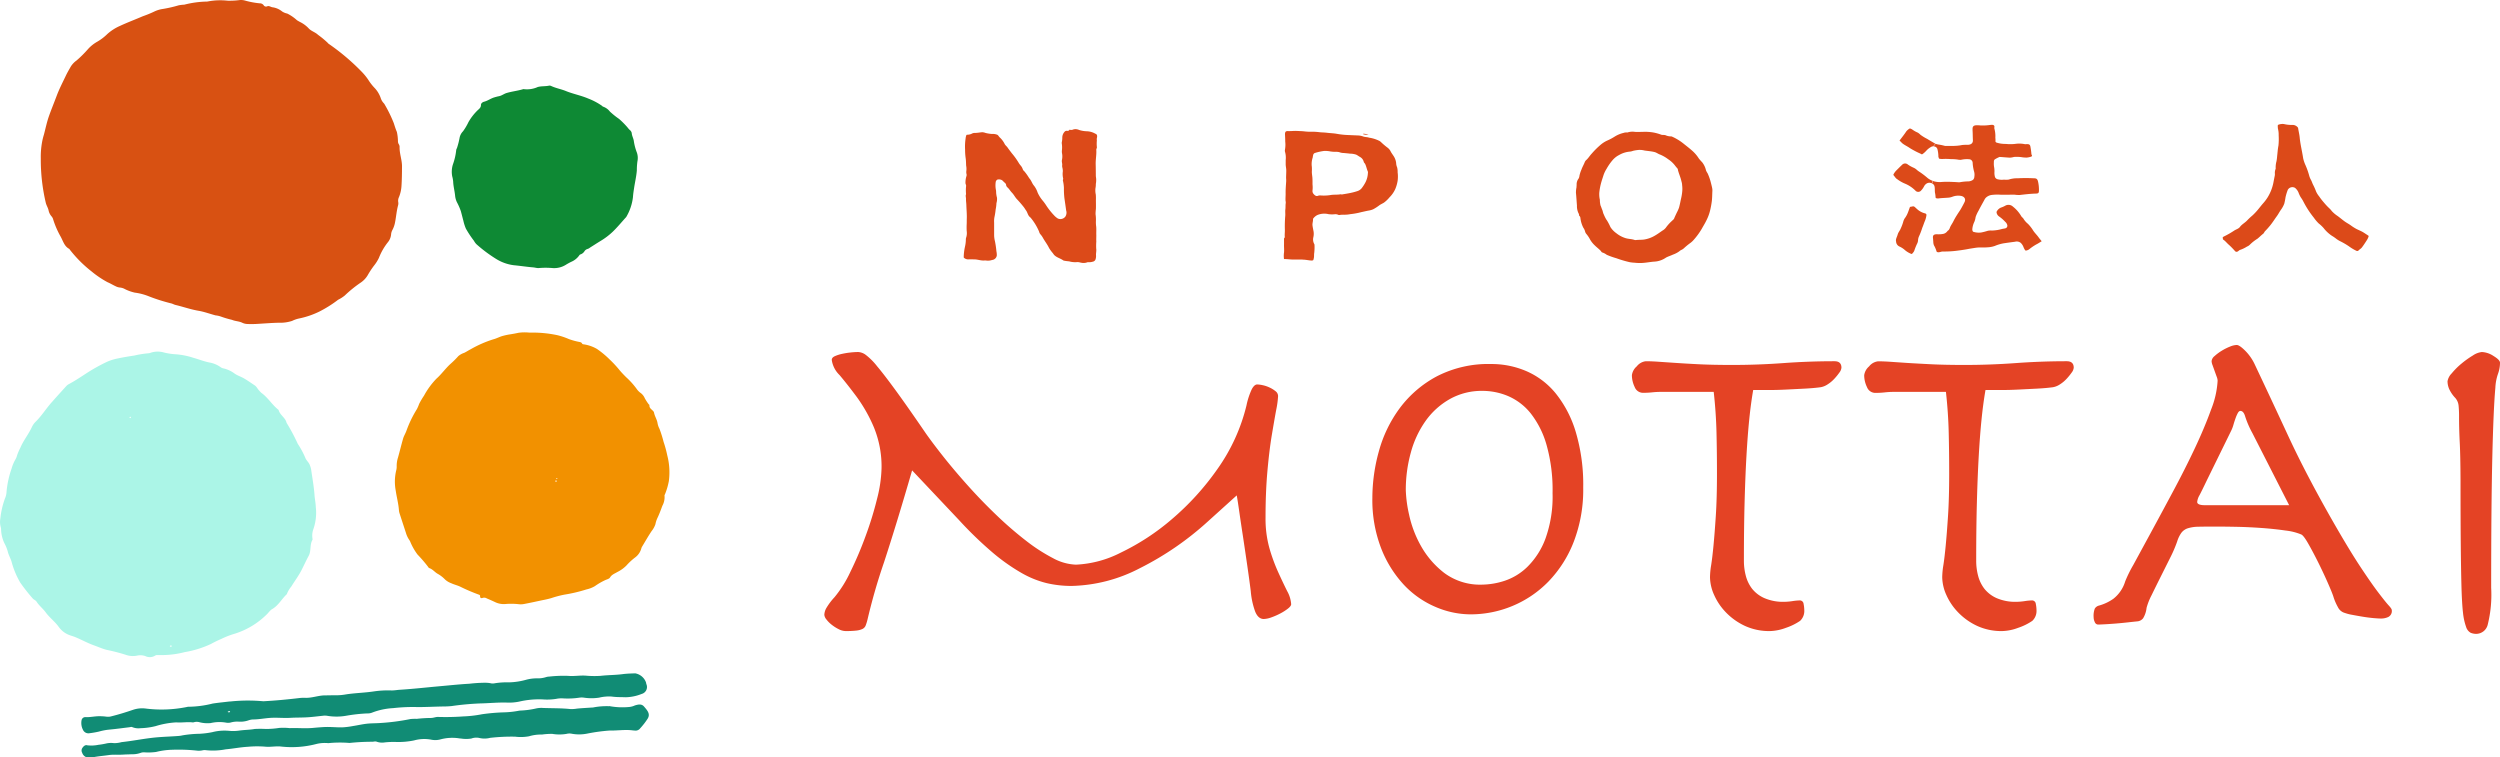
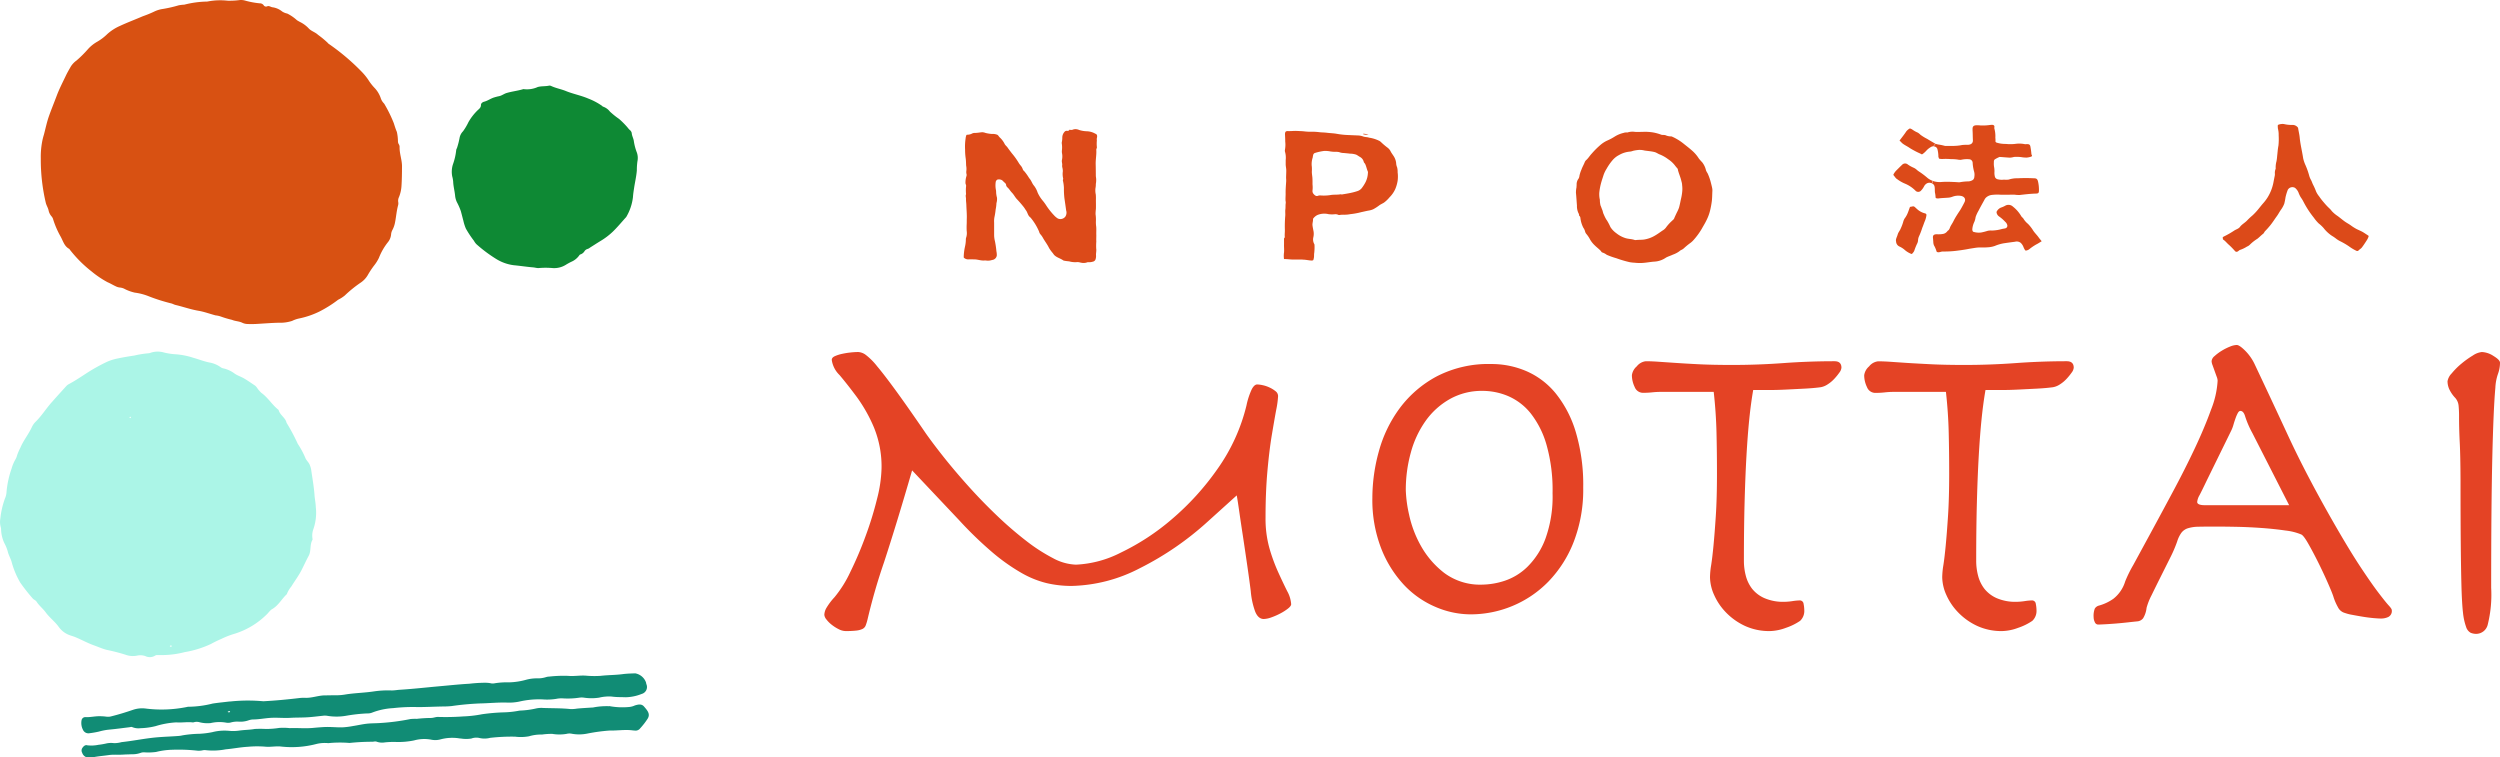
<svg xmlns="http://www.w3.org/2000/svg" width="161.488" height="48.929" viewBox="0 0 161.488 48.929">
  <g id="Group_24" data-name="Group 24" transform="translate(-32.752 -16)">
    <g id="Group_22" data-name="Group 22" transform="translate(-181 8.668)">
      <path id="Path_1" data-name="Path 1" d="M365.191,151.573a5.34,5.34,0,0,1,.079-1.042,3.952,3.952,0,0,1,.12-.492c.1-.376.178-.754.3-1.124.162-.471.353-.928.527-1.394.162-.434.374-.842.572-1.258.1-.219.226-.43.345-.64a1.4,1.4,0,0,1,.366-.383,7.167,7.167,0,0,0,.738-.734,2.377,2.377,0,0,1,.6-.48,3.228,3.228,0,0,0,.655-.5,3.08,3.08,0,0,1,.816-.522c.485-.225.986-.413,1.476-.624a7.172,7.172,0,0,0,.762-.314,1.9,1.9,0,0,1,.536-.157,8.342,8.342,0,0,0,1.017-.234,2.371,2.371,0,0,1,.359-.041,6.294,6.294,0,0,1,1.439-.2.4.4,0,0,0,.1-.011,4.251,4.251,0,0,1,1.26-.046,5.135,5.135,0,0,0,.821-.046,1.06,1.06,0,0,1,.284.031,5.327,5.327,0,0,0,.974.185.3.3,0,0,1,.249.122.178.178,0,0,0,.232.07c.117-.048.217.04.326.061a1.268,1.268,0,0,1,.637.273.923.923,0,0,0,.331.135,2.7,2.7,0,0,1,.614.42c.111.081.237.133.35.2a1.921,1.921,0,0,1,.425.343c.167.179.418.238.594.408a6,6,0,0,1,.632.522.248.248,0,0,0,.067.066,14.2,14.2,0,0,1,2.171,1.846,3.7,3.7,0,0,1,.374.465,3.373,3.373,0,0,0,.446.568,1.819,1.819,0,0,1,.371.641.847.847,0,0,0,.186.308.365.365,0,0,1,.07.1,8.541,8.541,0,0,1,.579,1.188c.062.191.119.385.2.569a2.942,2.942,0,0,1,.071.614.383.383,0,0,0,.045.168.326.326,0,0,1,.061.182c-.015.432.159.838.156,1.271s-.006.844-.034,1.265a2.309,2.309,0,0,1-.16.707.538.538,0,0,0-.049.331.469.469,0,0,1-.013.217c-.094.346-.119.7-.187,1.053a1.736,1.736,0,0,1-.176.526.724.724,0,0,0-.085.272.922.922,0,0,1-.215.529,3.939,3.939,0,0,0-.572,1,2.563,2.563,0,0,1-.308.492,5.665,5.665,0,0,0-.427.647,1.518,1.518,0,0,1-.472.482,7.963,7.963,0,0,0-1,.813,2.172,2.172,0,0,1-.428.273,7.716,7.716,0,0,1-1.224.769,5.449,5.449,0,0,1-1.277.437,1.919,1.919,0,0,0-.475.162,2.472,2.472,0,0,1-.86.117c-.463.01-.922.048-1.383.075a6.188,6.188,0,0,1-.633.007.825.825,0,0,1-.329-.075c-.215-.109-.46-.1-.673-.193a6.382,6.382,0,0,1-.737-.219,1.482,1.482,0,0,0-.331-.071c-.374-.1-.74-.238-1.119-.3-.5-.087-.967-.255-1.454-.37-.1-.023-.179-.073-.274-.1a11.479,11.479,0,0,1-1.452-.458,3.681,3.681,0,0,0-.912-.24,2.757,2.757,0,0,1-.7-.26.855.855,0,0,0-.278-.071.78.78,0,0,1-.274-.088c-.175-.082-.341-.184-.519-.259a6.294,6.294,0,0,1-1.023-.692,8.087,8.087,0,0,1-1.4-1.4c-.016-.018-.025-.046-.045-.057-.329-.176-.4-.531-.568-.819a5.64,5.64,0,0,1-.467-1.082.475.475,0,0,0-.1-.193.837.837,0,0,1-.2-.407c-.041-.172-.146-.322-.183-.5A12.146,12.146,0,0,1,365.191,151.573Z" transform="translate(-148.804 -134)" fill="#d85112" />
      <path id="Path_2" data-name="Path 2" d="M356.206,328.865c-.093,0-.186,0-.278,0a.242.242,0,0,0-.134.022.654.654,0,0,1-.657.042.977.977,0,0,0-.519-.031,1.375,1.375,0,0,1-.773-.061,12.286,12.286,0,0,0-1.206-.31c-.279-.072-.537-.19-.805-.286-.428-.151-.824-.375-1.244-.546-.111-.045-.233-.076-.347-.119a1.483,1.483,0,0,1-.7-.536c-.248-.346-.6-.6-.848-.946-.178-.242-.421-.425-.582-.682-.053-.085-.178-.123-.243-.2a11.665,11.665,0,0,1-.813-1.034,5.5,5.5,0,0,1-.562-1.357c-.067-.219-.19-.422-.242-.647a2.5,2.5,0,0,0-.213-.528,2.195,2.195,0,0,1-.218-.912.649.649,0,0,0-.022-.137,1.225,1.225,0,0,1-.026-.551,5.385,5.385,0,0,1,.3-1.3,1.172,1.172,0,0,0,.1-.425,6.211,6.211,0,0,1,.329-1.51,2.506,2.506,0,0,1,.236-.568.954.954,0,0,0,.115-.276,3.546,3.546,0,0,1,.21-.488c.2-.481.538-.881.752-1.354a1.236,1.236,0,0,1,.258-.353c.369-.366.644-.809.986-1.2.321-.364.646-.723.973-1.082a.617.617,0,0,1,.165-.127c.376-.2.73-.436,1.085-.667a11.49,11.49,0,0,1,1.349-.76,3.158,3.158,0,0,1,.7-.226c.363-.078.728-.139,1.094-.193a6.268,6.268,0,0,1,.89-.145.505.505,0,0,0,.18-.041,1.464,1.464,0,0,1,.86-.008,4.167,4.167,0,0,0,.75.112,4.726,4.726,0,0,1,1.15.232c.364.1.713.246,1.085.31a1.782,1.782,0,0,1,.669.294.409.409,0,0,0,.142.068,1.894,1.894,0,0,1,.749.338c.184.133.415.2.613.316.238.139.465.3.694.452.125.083.181.228.285.332a1.229,1.229,0,0,0,.142.15c.411.292.67.735,1.054,1.054.024.02.057.04.064.066.089.322.437.482.51.814a12.446,12.446,0,0,1,.723,1.357,5.545,5.545,0,0,1,.484.895c.064.182.234.3.3.492a1.541,1.541,0,0,1,.079.265c.079.556.18,1.111.22,1.67.019.257.076.509.082.762a3.234,3.234,0,0,1-.166,1.455,1.179,1.179,0,0,0-.056.517c0,.054.026.12,0,.159-.178.318-.064.7-.238,1.022-.164.3-.307.622-.466.931-.191.371-.44.7-.659,1.056a1.668,1.668,0,0,0-.287.49c-.331.306-.538.729-.948.964-.148.085-.244.254-.377.37a5.1,5.1,0,0,1-2.019,1.212,5.562,5.562,0,0,0-.881.34,7.481,7.481,0,0,0-.681.332,6.553,6.553,0,0,1-1.694.525A5.875,5.875,0,0,1,356.206,328.865Zm-2.093-15.354c.019.031.04.051.072.045.008,0,.018-.022.017-.033,0-.027-.008-.061-.048-.049C354.137,313.479,354.126,313.5,354.112,313.511Zm2.738,14.761a.093.093,0,0,0-.1-.015c-.023.007-.036.027-.02.048s.053.022.082.012S356.851,328.3,356.851,328.272Z" transform="translate(-132 -279.218)" fill="#abf5e7" />
-       <path id="Path_3" data-name="Path 3" d="M543.051,300.06a7.716,7.716,0,0,1,1.813.167,4.805,4.805,0,0,1,.745.253,4.312,4.312,0,0,0,.656.18c.073.016.145.024.183.1a.1.1,0,0,0,.088.054,2.368,2.368,0,0,1,.876.3,5.859,5.859,0,0,1,.821.681,7.236,7.236,0,0,1,.656.709c.127.15.268.295.409.436a4.917,4.917,0,0,1,.7.783.976.976,0,0,0,.233.232.814.814,0,0,1,.27.341,3.144,3.144,0,0,0,.244.379c.013.025.059.044.057.062-.02.2.14.274.242.391a.214.214,0,0,1,.055.094c.041.239.19.441.226.681a1.236,1.236,0,0,0,.126.369,7.534,7.534,0,0,1,.264.838,7.418,7.418,0,0,1,.241.886,4.326,4.326,0,0,1,.1,1.657,4.372,4.372,0,0,1-.239.821c-.015.041-.047.086-.04.123a1.139,1.139,0,0,1-.14.649c-.1.272-.2.546-.327.807a1.7,1.7,0,0,0-.12.378,1.416,1.416,0,0,1-.239.438c-.221.326-.413.67-.618,1.006a.432.432,0,0,0-.053.12,1.08,1.08,0,0,1-.407.592,3.994,3.994,0,0,0-.56.519,2.2,2.2,0,0,1-.59.421c-.162.1-.354.16-.465.347-.061.1-.21.123-.32.177a4.238,4.238,0,0,0-.659.384,1.857,1.857,0,0,1-.55.214,9.658,9.658,0,0,1-1.426.337,6.727,6.727,0,0,0-.846.225c-.2.058-.4.1-.6.139-.387.083-.773.168-1.162.241a1.12,1.12,0,0,1-.373.007,4.434,4.434,0,0,0-.836-.006,1.293,1.293,0,0,1-.6-.1c-.192-.09-.385-.179-.582-.259a.327.327,0,0,0-.269-.039c-.085.033-.18.023-.171-.118,0-.076-.066-.085-.12-.106a11.68,11.68,0,0,1-1.129-.483c-.194-.1-.413-.144-.612-.238a1.189,1.189,0,0,1-.411-.25,2.021,2.021,0,0,0-.488-.371c-.181-.11-.312-.288-.52-.357-.036-.012-.067-.058-.089-.095a9.005,9.005,0,0,0-.672-.78,3.777,3.777,0,0,1-.456-.794.6.6,0,0,0-.056-.117,1.63,1.63,0,0,1-.239-.493c-.133-.41-.269-.818-.4-1.227a.914.914,0,0,1-.049-.215c-.029-.431-.145-.848-.207-1.274a3.116,3.116,0,0,1,.023-1.289.984.984,0,0,0,.037-.3,1.753,1.753,0,0,1,.086-.561c.114-.407.212-.818.329-1.223.049-.167.145-.318.207-.483a7.251,7.251,0,0,1,.686-1.422,3.047,3.047,0,0,0,.145-.339,4.845,4.845,0,0,1,.312-.527,5.025,5.025,0,0,1,.8-1.095c.34-.3.6-.683.939-.982a5.821,5.821,0,0,0,.481-.481,1.168,1.168,0,0,1,.378-.209c.146-.07.277-.162.42-.233a7.278,7.278,0,0,1,1.463-.641c.211-.053.4-.165.615-.221a4.286,4.286,0,0,1,.471-.1c.181-.027.36-.061.539-.1A2.944,2.944,0,0,1,543.051,300.06Zm1.8,9.426c0-.023-.016-.041-.041-.033-.009,0-.017.021-.017.033s.015.04.039.033C544.841,309.518,544.845,309.5,544.851,309.487Zm-.093.118a.05.05,0,0,0-.029.052c0,.037.024.05.058.036a.039.039,0,0,0,.019-.054A.044.044,0,0,0,544.758,309.605Z" transform="translate(-295.1 -271.242)" fill="#f29100" />
      <path id="Path_4" data-name="Path 4" d="M568.016,193.985a5.112,5.112,0,0,0-.931,0c-.117,0-.229-.036-.344-.046-.415-.034-.826-.1-1.239-.138a2.818,2.818,0,0,1-1.165-.418,9.153,9.153,0,0,1-1.253-.938.964.964,0,0,1-.163-.223,6.507,6.507,0,0,1-.522-.788,2.917,2.917,0,0,1-.16-.5c-.056-.208-.107-.417-.164-.625a4.087,4.087,0,0,0-.259-.589,1.26,1.26,0,0,1-.111-.4c-.029-.307-.113-.606-.126-.915a1.711,1.711,0,0,0-.061-.341,1.577,1.577,0,0,1,.043-.773,3.9,3.9,0,0,0,.211-.9c0-.08.055-.145.071-.219a4.85,4.85,0,0,0,.15-.6.81.81,0,0,1,.222-.423,3.69,3.69,0,0,0,.351-.593,3.445,3.445,0,0,1,.59-.762c.106-.1.222-.175.218-.355,0-.094.105-.177.2-.2.227-.057.415-.2.636-.272a3.054,3.054,0,0,1,.336-.087c.179-.036.317-.156.489-.206.341-.1.7-.139,1.037-.238a.137.137,0,0,1,.068-.01,1.686,1.686,0,0,0,.9-.137c.242-.067.493-.035.735-.089a.23.23,0,0,1,.135.023c.309.145.648.2.961.33.465.188.963.28,1.421.476a4.188,4.188,0,0,1,.894.47c.025.019.045.049.072.057a.943.943,0,0,1,.445.319,5.088,5.088,0,0,0,.594.476,5.63,5.63,0,0,1,.492.489c.067.073.121.157.2.226a.343.343,0,0,1,.123.19c.012.2.122.359.141.556a3.48,3.48,0,0,0,.192.711,1.064,1.064,0,0,1,.036.568,4.038,4.038,0,0,0-.038.576c-.028.378-.116.743-.173,1.115-.031.206-.065.413-.078.621a3.247,3.247,0,0,1-.42,1.258.439.439,0,0,1-.072.088c-.269.3-.524.607-.811.885a4.487,4.487,0,0,1-.792.6c-.229.14-.454.286-.681.429a.458.458,0,0,1-.139.081.359.359,0,0,0-.218.155.485.485,0,0,1-.25.2.141.141,0,0,0-.088.069,1.217,1.217,0,0,1-.512.411,3.909,3.909,0,0,0-.363.2A1.422,1.422,0,0,1,568.016,193.985Z" transform="translate(-318.554 -169.336)" fill="#0e8934" />
      <path id="Path_18" data-name="Path 18" d="M418.25,463.085c.479-.057.961-.048,1.44-.112.264-.035.532-.04.8-.05a.909.909,0,0,1,.695.582c.009.036.014.073.023.108a.463.463,0,0,1-.3.64,2.949,2.949,0,0,1-1.02.214c-.306-.012-.612,0-.918-.045a2.707,2.707,0,0,0-.818.072,3.282,3.282,0,0,1-.97,0,1.017,1.017,0,0,0-.3,0,5.034,5.034,0,0,1-1.065.046,1.646,1.646,0,0,0-.423.03,3.647,3.647,0,0,1-.868.037,5.624,5.624,0,0,0-1.534.142,3.293,3.293,0,0,1-.87.059c-.548-.007-1.1.047-1.643.058a17.557,17.557,0,0,0-1.842.17,5.667,5.667,0,0,1-.6.028c-.531.01-1.061.038-1.591.038a11.078,11.078,0,0,0-1.593.068,4.383,4.383,0,0,0-1.342.283.793.793,0,0,1-.344.059,10.6,10.6,0,0,0-1.336.148,3.606,3.606,0,0,1-1.217.009.92.92,0,0,0-.3-.006c-.34.035-.678.08-1.018.1-.356.022-.713.011-1.069.033-.448.028-.895-.028-1.344.006-.365.028-.727.1-1.094.1a1.079,1.079,0,0,0-.294.062,1.584,1.584,0,0,1-.616.079,1.574,1.574,0,0,0-.5.05.659.659,0,0,1-.3.017,2.482,2.482,0,0,0-1.013.025,2.085,2.085,0,0,1-.71-.051.639.639,0,0,0-.342-.011.27.27,0,0,1-.121.017c-.349-.039-.7.029-1.044,0a5.528,5.528,0,0,0-1.34.242,4.545,4.545,0,0,1-.977.134,1.05,1.05,0,0,1-.537-.072c-.043-.026-.114,0-.172.01-.438.052-.876.114-1.315.154a3.834,3.834,0,0,0-.662.127,5.84,5.84,0,0,1-.617.107.38.38,0,0,1-.405-.209.961.961,0,0,1-.1-.615.248.248,0,0,1,.283-.216c.267.009.529-.05.794-.059a3.618,3.618,0,0,1,.548.03.749.749,0,0,0,.272-.017c.487-.12.967-.269,1.444-.432a1.837,1.837,0,0,1,.768-.082,8.226,8.226,0,0,0,2.683-.093.591.591,0,0,1,.174-.019,6.6,6.6,0,0,0,1.5-.205c.362-.056.728-.09,1.091-.134a.423.423,0,0,0,.05,0,10.764,10.764,0,0,1,2.132-.015c.781-.041,1.56-.115,2.337-.208a2.359,2.359,0,0,1,.372-.014c.444.019.868-.164,1.311-.158.24,0,.481-.012.721-.006a3.664,3.664,0,0,0,.622-.061c.593-.089,1.192-.1,1.785-.19a6.21,6.21,0,0,1,1.12-.062c.182.006.364-.031.547-.043.863-.054,1.723-.152,2.584-.229.638-.056,1.276-.126,1.916-.161a9.254,9.254,0,0,1,.992-.064,2.007,2.007,0,0,1,.372.03.542.542,0,0,0,.223.013,4.834,4.834,0,0,1,.971-.068,4.486,4.486,0,0,0,1.109-.168,2.627,2.627,0,0,1,.692-.091,1.718,1.718,0,0,0,.593-.08.75.75,0,0,1,.2-.033,8.362,8.362,0,0,1,1.217-.048c.378.036.747-.034,1.117-.016A6.249,6.249,0,0,0,418.25,463.085Zm-24.079,2.325c.022.044.056.026.087.025s.061,0,.061-.029c0-.06-.043-.038-.071-.031S394.184,465.368,394.171,465.41Z" transform="translate(-165.706 -412.096)" fill="#118c75" />
      <path id="Path_19" data-name="Path 19" d="M420.519,479.453c-.058,0-.116-.008-.173-.015-.482-.055-.961.027-1.442.015a11.681,11.681,0,0,0-1.424.192,2.627,2.627,0,0,1-1.042.012.72.72,0,0,0-.323.012,2.739,2.739,0,0,1-.92,0,4.359,4.359,0,0,0-.669.044,2.674,2.674,0,0,0-.833.111,2.894,2.894,0,0,1-.9.025,12.345,12.345,0,0,0-1.617.077,1.436,1.436,0,0,1-.689.008.912.912,0,0,0-.52.036,2.114,2.114,0,0,1-.666,0,1.215,1.215,0,0,1-.173-.02,2.958,2.958,0,0,0-1.183.082,1.285,1.285,0,0,1-.591.007,2.428,2.428,0,0,0-1.085.052,5,5,0,0,1-1.19.1,5.387,5.387,0,0,0-.7.028,1.047,1.047,0,0,1-.517-.041c-.1-.043-.2,0-.3,0a13.677,13.677,0,0,0-1.418.073.374.374,0,0,1-.1,0,7.463,7.463,0,0,0-1.318.017,2.247,2.247,0,0,0-.746.048,6.3,6.3,0,0,1-2.353.166c-.333-.025-.664.049-1,.011a6.567,6.567,0,0,0-1.1.01c-.482.026-.953.123-1.43.164a4.276,4.276,0,0,1-1.242.059.67.67,0,0,0-.274.011,1.143,1.143,0,0,1-.374.01,11.209,11.209,0,0,0-1.57-.052,4.793,4.793,0,0,0-1.034.141,3.636,3.636,0,0,1-.747.026.6.6,0,0,0-.245.031,1.5,1.5,0,0,1-.584.091c-.182.013-.366.011-.549.024-.306.023-.614-.015-.92.029s-.6.068-.89.117a3.169,3.169,0,0,1-.322.038.44.44,0,0,1-.516-.3.294.294,0,0,1,.017-.324c.082-.118.186-.2.311-.161a2.213,2.213,0,0,0,.719-.032,4.1,4.1,0,0,0,.465-.077,1.448,1.448,0,0,1,.54-.031,1.705,1.705,0,0,0,.489-.065c.729-.078,1.447-.228,2.178-.3.507-.049,1.014-.059,1.52-.1a1.722,1.722,0,0,0,.246-.039,7.3,7.3,0,0,1,1.088-.1,5.545,5.545,0,0,0,.836-.106,3.145,3.145,0,0,1,1.065-.086,2.755,2.755,0,0,0,.7-.019c.323-.044.649-.042.97-.1a6.69,6.69,0,0,1,.725,0,5.826,5.826,0,0,0,.863-.068,3.739,3.739,0,0,1,.672.014c.5-.021,1,.032,1.5-.014.232-.022.465-.041.7-.055.4-.023.8.026,1.2.019a5.128,5.128,0,0,0,.692-.087c.3-.046.59-.114.888-.148.281-.032.566-.025.848-.045a13.988,13.988,0,0,0,1.976-.258,3.015,3.015,0,0,1,.4-.012,8.759,8.759,0,0,1,.924-.057c.16,0,.307-.076.469-.066a15.658,15.658,0,0,0,1.6-.033,7.79,7.79,0,0,0,1.218-.14,12.566,12.566,0,0,1,1.369-.122,6.051,6.051,0,0,0,.987-.1.9.9,0,0,1,.149-.018,5.481,5.481,0,0,0,.99-.134,1.594,1.594,0,0,1,.473-.032c.583.021,1.168.009,1.749.07a2.026,2.026,0,0,0,.421-.029c.315-.031.632-.046.948-.068a.493.493,0,0,0,.124-.011,4.487,4.487,0,0,1,.991-.077.235.235,0,0,1,.1.006,4.588,4.588,0,0,0,1.22.044,1.111,1.111,0,0,0,.361-.1c.2-.059.423-.119.586.067.264.3.423.514.223.813a4.538,4.538,0,0,1-.468.6A.365.365,0,0,1,420.519,479.453Z" transform="translate(-165.768 -424.932)" fill="#118c75" />
    </g>
    <g id="Group_23" data-name="Group 23" transform="translate(0 -1.656)">
      <path id="Path_418" data-name="Path 418" d="M7.92-9.96l3.03,3.21a24.449,24.449,0,0,0,2.19,2.115,12.5,12.5,0,0,0,1.845,1.3,6.23,6.23,0,0,0,1.635.66,7.048,7.048,0,0,0,1.59.18,9.973,9.973,0,0,0,4.41-1.14,19.5,19.5,0,0,0,4.41-3.03l1.86-1.68q.06.33.165,1.065T29.3-5.64q.135.9.27,1.83t.225,1.65a5.052,5.052,0,0,0,.285,1.32q.195.48.555.48a1.547,1.547,0,0,0,.48-.1,4.316,4.316,0,0,0,.585-.255,3.252,3.252,0,0,0,.495-.315q.21-.165.21-.285a2,2,0,0,0-.255-.84q-.255-.51-.57-1.2A11.414,11.414,0,0,1,31-4.935,7.086,7.086,0,0,1,30.75-6.9q0-1.65.12-3t.285-2.34q.165-.99.285-1.635a5.855,5.855,0,0,0,.12-.885.4.4,0,0,0-.165-.315,1.844,1.844,0,0,0-.39-.24,1.983,1.983,0,0,0-.45-.15,1.905,1.905,0,0,0-.345-.045q-.18,0-.345.3a4.671,4.671,0,0,0-.345,1.05,11.969,11.969,0,0,1-1.875,4.11A17.2,17.2,0,0,1,24.69-6.8,15.006,15.006,0,0,1,21.405-4.65a7.029,7.029,0,0,1-2.9.78,3.334,3.334,0,0,1-1.485-.42,11.259,11.259,0,0,1-1.74-1.125,23.435,23.435,0,0,1-1.845-1.59q-.93-.885-1.785-1.83t-1.59-1.86Q9.33-11.61,8.82-12.33q-1.17-1.71-1.935-2.76t-1.23-1.6a4.1,4.1,0,0,0-.735-.735.9.9,0,0,0-.48-.18,4.814,4.814,0,0,0-.495.03,4.941,4.941,0,0,0-.555.09,2.312,2.312,0,0,0-.465.15q-.195.09-.195.24a1.684,1.684,0,0,0,.5.975q.495.585,1.11,1.41a9.827,9.827,0,0,1,1.11,1.965,6.661,6.661,0,0,1,.495,2.67,8.652,8.652,0,0,1-.285,1.935A22.023,22.023,0,0,1,4.92-5.73,23.539,23.539,0,0,1,3.93-3.4,7.547,7.547,0,0,1,2.91-1.77a4.052,4.052,0,0,0-.54.72.967.967,0,0,0-.12.42.547.547,0,0,0,.135.3A1.875,1.875,0,0,0,2.73.015,2.631,2.631,0,0,0,3.18.3a1.012,1.012,0,0,0,.45.12A6.035,6.035,0,0,0,4.3.39,1.246,1.246,0,0,0,4.71.285.419.419,0,0,0,4.92.06a3.114,3.114,0,0,0,.12-.39A37.9,37.9,0,0,1,6.105-4.02Q6.93-6.54,7.92-9.96ZM39.81-8.67a9.02,9.02,0,0,1,.33-2.46,6.41,6.41,0,0,1,.96-2.04,4.847,4.847,0,0,1,1.56-1.4,4.2,4.2,0,0,1,2.1-.525,4.246,4.246,0,0,1,1.68.345,3.787,3.787,0,0,1,1.44,1.11A5.905,5.905,0,0,1,48.9-11.61a10.691,10.691,0,0,1,.39,3.12,8,8,0,0,1-.465,2.955,5,5,0,0,1-1.17,1.815,3.83,3.83,0,0,1-1.485.9,4.844,4.844,0,0,1-1.41.24,3.877,3.877,0,0,1-2.46-.75,5.737,5.737,0,0,1-1.515-1.755A7.179,7.179,0,0,1,40.02-7.11,8.4,8.4,0,0,1,39.81-8.67Zm-2.16.48a8.681,8.681,0,0,0,.57,3.27,7.378,7.378,0,0,0,1.47,2.355A6.033,6.033,0,0,0,41.73-1.14a5.767,5.767,0,0,0,2.25.48,7.034,7.034,0,0,0,2.715-.54A6.993,6.993,0,0,0,49.02-2.775,7.682,7.682,0,0,0,50.655-5.34a9.355,9.355,0,0,0,.615-3.51,11.922,11.922,0,0,0-.48-3.585,7.306,7.306,0,0,0-1.29-2.49,5.028,5.028,0,0,0-1.89-1.44,5.7,5.7,0,0,0-2.28-.465,7.258,7.258,0,0,0-3.525.8A7.216,7.216,0,0,0,39.42-13.98a8.4,8.4,0,0,0-1.35,2.79A11.3,11.3,0,0,0,37.65-8.19Zm18.63-6.84H59.7q.15,1.35.18,2.64t.03,2.64q0,1.59-.075,2.73t-.15,1.92q-.075.78-.15,1.26a5.278,5.278,0,0,0-.075.78,2.883,2.883,0,0,0,.27,1.155,3.862,3.862,0,0,0,.78,1.14A4.1,4.1,0,0,0,61.725.09,3.743,3.743,0,0,0,63.33.42,3.118,3.118,0,0,0,64.365.21a3.7,3.7,0,0,0,.915-.45.875.875,0,0,0,.27-.69,2.085,2.085,0,0,0-.045-.405.243.243,0,0,0-.255-.225,3.657,3.657,0,0,0-.465.045,3.834,3.834,0,0,1-.525.045,3.032,3.032,0,0,1-1.29-.24,2.092,2.092,0,0,1-.8-.615,2.34,2.34,0,0,1-.4-.84,3.767,3.767,0,0,1-.12-.945q0-2.13.045-3.8t.12-2.985q.075-1.32.18-2.355t.255-1.9h.96q.57,0,1.17-.03l1.185-.06q.585-.03,1.035-.09a1.177,1.177,0,0,0,.45-.18,2.137,2.137,0,0,0,.435-.36,3.681,3.681,0,0,0,.33-.405.614.614,0,0,0,.135-.315q0-.42-.45-.42-1.65,0-3.3.12t-3.3.12q-1.26,0-2.16-.045t-1.545-.09l-1.1-.075q-.45-.03-.78-.03a.866.866,0,0,0-.585.33.915.915,0,0,0-.315.57,1.75,1.75,0,0,0,.18.765.576.576,0,0,0,.54.375,5.586,5.586,0,0,0,.585-.03A5.3,5.3,0,0,1,56.28-15.03Zm15,0H74.7q.15,1.35.18,2.64t.03,2.64q0,1.59-.075,2.73t-.15,1.92q-.075.78-.15,1.26a5.278,5.278,0,0,0-.075.78,2.883,2.883,0,0,0,.27,1.155,3.862,3.862,0,0,0,.78,1.14A4.1,4.1,0,0,0,76.725.09a3.743,3.743,0,0,0,1.6.33A3.118,3.118,0,0,0,79.365.21a3.7,3.7,0,0,0,.915-.45.875.875,0,0,0,.27-.69,2.086,2.086,0,0,0-.045-.405.243.243,0,0,0-.255-.225,3.657,3.657,0,0,0-.465.045,3.834,3.834,0,0,1-.525.045,3.032,3.032,0,0,1-1.29-.24,2.092,2.092,0,0,1-.795-.615,2.34,2.34,0,0,1-.4-.84,3.767,3.767,0,0,1-.12-.945q0-2.13.045-3.8t.12-2.985q.075-1.32.18-2.355t.255-1.9h.96q.57,0,1.17-.03l1.185-.06q.585-.03,1.035-.09a1.177,1.177,0,0,0,.45-.18,2.137,2.137,0,0,0,.435-.36,3.681,3.681,0,0,0,.33-.405.614.614,0,0,0,.135-.315q0-.42-.45-.42-1.65,0-3.3.12t-3.3.12q-1.26,0-2.16-.045T72.2-16.9l-1.1-.075q-.45-.03-.78-.03a.866.866,0,0,0-.585.33.915.915,0,0,0-.315.57,1.75,1.75,0,0,0,.18.765.576.576,0,0,0,.54.375,5.586,5.586,0,0,0,.585-.03A5.3,5.3,0,0,1,71.28-15.03ZM96.87-7.71H91.44q-.51,0-.51-.21a1.056,1.056,0,0,1,.15-.435q.15-.285.48-.975l1.56-3.18a2.255,2.255,0,0,0,.15-.39q.06-.21.135-.42a2.349,2.349,0,0,1,.15-.345q.075-.135.165-.135.21,0,.315.375A6.109,6.109,0,0,0,94.5-12.36ZM92.16-6.33q.45,0,1.26.015t1.65.075q.84.06,1.56.165a3.683,3.683,0,0,1,1.02.255q.15.06.45.585t.63,1.185q.33.66.615,1.305t.375.915a3.478,3.478,0,0,0,.3.705.7.7,0,0,0,.45.375,2.725,2.725,0,0,0,.465.12q.315.06.675.12t.69.09q.33.03.51.03a1.088,1.088,0,0,0,.465-.1A.43.43,0,0,0,103.5-.93q0-.09-.195-.3t-.645-.8q-.45-.585-1.185-1.695t-1.815-3q-1.71-3-2.85-5.46T94.65-16.8a3.113,3.113,0,0,0-.615-.885q-.375-.375-.555-.375a1.263,1.263,0,0,0-.42.1,3.4,3.4,0,0,0-.54.27,2.956,2.956,0,0,0-.465.345.489.489,0,0,0-.195.33.815.815,0,0,0,.06.255q.06.165.135.375t.135.375a.815.815,0,0,1,.06.255,5.891,5.891,0,0,1-.42,1.86q-.42,1.17-1.065,2.535t-1.41,2.79Q88.59-7.14,87.93-5.925l-1.125,2.07A8.122,8.122,0,0,0,86.28-2.79a2.254,2.254,0,0,1-.765,1.125,3.039,3.039,0,0,1-.915.435.445.445,0,0,0-.285.2,1.328,1.328,0,0,0-.075.555.761.761,0,0,0,.075.315A.241.241,0,0,0,84.54,0q.06,0,.36-.015t.69-.045q.39-.03.795-.075T87.09-.21a.528.528,0,0,0,.345-.195,1.608,1.608,0,0,0,.225-.675,4.06,4.06,0,0,1,.315-.8q.255-.525.57-1.155l.63-1.26a8.529,8.529,0,0,0,.465-1.08,1.91,1.91,0,0,1,.27-.555.856.856,0,0,1,.4-.285,2.385,2.385,0,0,1,.69-.105Q91.44-6.33,92.16-6.33Zm15.78-2.94q0,2.37.015,4.035T108-2.475q.03,1.1.1,1.71A3.9,3.9,0,0,0,108.3.15a.651.651,0,0,0,.285.375A.9.9,0,0,0,108.96.6a.771.771,0,0,0,.735-.585,8.012,8.012,0,0,0,.225-2.385q0-5.4.075-8.5t.195-4.425a3.171,3.171,0,0,1,.165-.885,2.161,2.161,0,0,0,.135-.735q0-.18-.42-.435a1.488,1.488,0,0,0-.75-.255,1.277,1.277,0,0,0-.585.225,5.855,5.855,0,0,0-.735.525,4.686,4.686,0,0,0-.63.63.962.962,0,0,0-.27.51,1.3,1.3,0,0,0,.105.495,2.135,2.135,0,0,0,.4.585.884.884,0,0,1,.21.495,6.914,6.914,0,0,1,.03.7q0,.78.045,1.68T107.94-9.27Z" transform="translate(83.75 58)" fill="#e44325" />
      <g id="Group_6" data-name="Group 6" transform="translate(95 25.656)">
        <g id="Group_5" data-name="Group 5" transform="translate(0)">
          <g id="Group_4" data-name="Group 4">
            <g id="Group_3" data-name="Group 3">
              <path id="Path_20" data-name="Path 20" d="M634.908,552.4a.732.732,0,0,1,.336-.036,2.055,2.055,0,0,0,.546.056.434.434,0,0,1,.351.165.118.118,0,0,1,.019.047c.03.2.079.387.1.586.015.17.041.34.071.508.052.289.113.577.157.863a2.366,2.366,0,0,0,.159.456,4.906,4.906,0,0,1,.233.669,1.179,1.179,0,0,0,.115.268c.054.1.081.208.135.309a3.732,3.732,0,0,1,.188.425,1.38,1.38,0,0,0,.2.322,4.181,4.181,0,0,0,.311.4,3.985,3.985,0,0,0,.348.371,1.2,1.2,0,0,1,.155.174,1.976,1.976,0,0,0,.375.318c.147.107.287.226.434.335s.289.177.424.275a2.951,2.951,0,0,0,.375.237c.12.06.252.112.37.177s.25.161.375.239c.037.02.03.049.022.076a.947.947,0,0,1-.115.235c-.1.157-.2.311-.311.458-.061.083-.164.13-.231.21a.129.129,0,0,1-.13.007,2.963,2.963,0,0,1-.482-.291,4.843,4.843,0,0,0-.53-.311,1.579,1.579,0,0,1-.282-.17,2.413,2.413,0,0,0-.282-.194,2.262,2.262,0,0,1-.537-.5,2.249,2.249,0,0,0-.319-.3,2.6,2.6,0,0,1-.311-.369,6.047,6.047,0,0,1-.7-1.087,2.486,2.486,0,0,0-.155-.244,1.888,1.888,0,0,1-.142-.306.782.782,0,0,0-.22-.291.34.34,0,0,0-.466.123,3.089,3.089,0,0,0-.149.49,4.025,4.025,0,0,1-.078.4,1.656,1.656,0,0,1-.216.4c-.1.139-.172.289-.272.423-.154.21-.289.434-.461.635-.093.112-.188.219-.292.322-.046.049-.068.123-.12.168-.132.1-.245.221-.375.324a2.755,2.755,0,0,0-.48.376.523.523,0,0,1-.194.13,1.947,1.947,0,0,1-.426.208c-.069.013-.11.076-.171.107a.134.134,0,0,1-.174-.02,5.213,5.213,0,0,0-.388-.4c-.13-.107-.225-.241-.362-.335a.07.07,0,0,1-.034-.09c-.044-.076.027-.1.081-.13a5.519,5.519,0,0,0,.637-.365c.125-.087.287-.119.38-.241.127-.174.336-.275.48-.436a4.006,4.006,0,0,1,.321-.3,3.75,3.75,0,0,0,.338-.353c.122-.145.235-.295.36-.438a2.79,2.79,0,0,0,.3-.4,2.887,2.887,0,0,0,.365-.941c.027-.146.056-.293.086-.438a.671.671,0,0,0,.01-.121.646.646,0,0,1,.042-.311c.014-.022.007-.056.007-.087a1.463,1.463,0,0,1,.054-.421,3.291,3.291,0,0,0,.044-.353c.027-.217.037-.438.081-.651a4.018,4.018,0,0,0,.015-.664,1.521,1.521,0,0,0-.047-.434,1.624,1.624,0,0,1-.012-.188A.074.074,0,0,1,634.908,552.4Z" transform="translate(-549.96 -552.351)" fill="#dc4a19" />
              <path id="Path_21" data-name="Path 21" d="M574.148,555.9a.247.247,0,0,0,.189.15,1.074,1.074,0,0,0,.319.027c.105-.013.215.011.326-.007.022,0,.044,0,.063-.007a1.711,1.711,0,0,1,.564-.081,10.385,10.385,0,0,1,1.049,0c.14,0,.228.025.27.208a2.359,2.359,0,0,1,.059.613c-.007.136-.049.163-.2.168-.343.009-.686.049-1.027.089a1.751,1.751,0,0,1-.326-.016c-.137-.011-.272,0-.4,0-.176,0-.348.007-.519,0a3.048,3.048,0,0,0-.569.013.678.678,0,0,0-.39.184.565.565,0,0,0-.1.152c-.127.228-.257.461-.375.693a2.188,2.188,0,0,0-.184.4,1.18,1.18,0,0,1-.083.313,1.317,1.317,0,0,0-.127.44.255.255,0,0,0,.015.141c.01.029.029.06.061.063a1.148,1.148,0,0,0,.5.04,3.937,3.937,0,0,0,.422-.109,1,1,0,0,1,.269-.016,2.608,2.608,0,0,0,.644-.1c.066-.016.135-.022.206-.04a.171.171,0,0,0,.142-.194.407.407,0,0,0-.14-.233,2.385,2.385,0,0,0-.392-.342.381.381,0,0,1-.162-.25.131.131,0,0,1,.029-.105.541.541,0,0,1,.265-.223,1.416,1.416,0,0,0,.272-.121.42.42,0,0,1,.487.06,2.185,2.185,0,0,1,.537.615c.039.072.122.112.157.188a1.317,1.317,0,0,0,.282.315,2.409,2.409,0,0,1,.338.436c.1.152.238.279.346.432.061.087.135.17.2.253-.12.072-.231.148-.353.208a3.336,3.336,0,0,0-.468.322.5.5,0,0,1-.169.069.075.075,0,0,1-.093-.04,1.078,1.078,0,0,1-.1-.2.71.71,0,0,0-.169-.253.415.415,0,0,0-.368-.074c-.24.031-.482.065-.725.1a2.625,2.625,0,0,0-.583.172,1.662,1.662,0,0,1-.478.089c-.208.02-.417,0-.622.014-.147.013-.3.042-.441.063s-.282.054-.424.074c-.125.02-.25.04-.375.054a6.442,6.442,0,0,1-1.019.065c-.108,0-.2.061-.311.047-.059-.007-.081-.018-.1-.074a1.665,1.665,0,0,0-.159-.369.591.591,0,0,1-.044-.228c-.01-.087-.01-.172-.022-.259-.015-.165.056-.228.248-.233a1.49,1.49,0,0,0,.446-.029.468.468,0,0,0,.24-.17c.025-.038.068-.047.091-.085a.484.484,0,0,0,.076-.154c.059-.143.159-.268.22-.4a4.144,4.144,0,0,1,.228-.4c.076-.125.164-.246.242-.373.088-.152.172-.309.25-.465.088-.181.01-.351-.228-.4a1.062,1.062,0,0,0-.561.056.931.931,0,0,1-.3.061c-.2.016-.4.02-.6.047a.332.332,0,0,1-.049,0c-.11-.007-.14-.022-.137-.123a1.722,1.722,0,0,0-.037-.257c-.015-.128,0-.251-.024-.376a.266.266,0,0,0-.169-.215l.076-.154a.872.872,0,0,0,.13.038,1.388,1.388,0,0,0,.439.022,5.218,5.218,0,0,1,.532-.007c.176.007.353.013.524.027a.419.419,0,0,0,.14-.009,3.331,3.331,0,0,1,.515-.047.582.582,0,0,0,.294-.1.3.3,0,0,0,.088-.206.753.753,0,0,0-.022-.347,2.634,2.634,0,0,1-.088-.552.238.238,0,0,0-.235-.226,1.654,1.654,0,0,0-.517.038.848.848,0,0,1-.233-.02,3.023,3.023,0,0,0-.424-.025,3.553,3.553,0,0,0-.537-.009.848.848,0,0,1-.184-.014c-.068,0-.054-.08-.083-.121v-.014a1.987,1.987,0,0,0-.061-.479.242.242,0,0,0-.252-.183l.13-.174a.9.9,0,0,0,.221.056,3.223,3.223,0,0,1,.348.074.32.32,0,0,0,.081.013c.252,0,.507.007.755-.016a2.434,2.434,0,0,0,.309-.045,3.2,3.2,0,0,1,.385-.013c.206-.013.323-.114.313-.3-.012-.208-.007-.416-.022-.624,0-.036,0-.071,0-.11,0-.157.078-.224.252-.228.086,0,.169,0,.255.011a3.12,3.12,0,0,0,.539-.02c.069-.007.135-.018.2-.02.127,0,.184.056.162.17a.122.122,0,0,0,0,.067,1.883,1.883,0,0,1,.064.606.923.923,0,0,1,.007.2c-.007.054.032.1.1.114a1.817,1.817,0,0,0,.524.076c.088,0,.179.018.267.013a2.417,2.417,0,0,0,.444-.022,1.793,1.793,0,0,1,.581.029c.044,0,.083-.009.127-.007.147,0,.2.051.218.183a4.543,4.543,0,0,1,.063.476c0,.014.02.031.027.047.015.049.015.087-.064.11a1.3,1.3,0,0,1-.26.054,1.863,1.863,0,0,1-.274-.016,2.243,2.243,0,0,0-.559-.024,1.2,1.2,0,0,1-.262.045c-.211-.011-.419-.031-.628-.045-.015,0-.034-.007-.042,0a1.988,1.988,0,0,0-.311.161.2.2,0,0,0-.052.161,1.307,1.307,0,0,0,.022.378,1.593,1.593,0,0,1,.015.246A.994.994,0,0,0,574.148,555.9Z" transform="translate(-507.53 -552.466)" fill="#dc4a19" />
              <path id="Path_22" data-name="Path 22" d="M563.482,572.779a1.437,1.437,0,0,1-.419-.27,1.439,1.439,0,0,0-.306-.19.371.371,0,0,1-.22-.329c-.042-.141.059-.284.1-.438s.147-.257.2-.4a2.746,2.746,0,0,0,.162-.432.747.747,0,0,1,.14-.282,1.551,1.551,0,0,0,.154-.293c.046-.114.083-.228.125-.342a.069.069,0,0,1,.069-.054c.037,0,.074-.018.113-.02a.15.15,0,0,1,.14.033c.086.074.162.154.255.222a1.148,1.148,0,0,0,.4.19c.081.02.115.06.1.141a1.458,1.458,0,0,1-.113.391c-.052.13-.093.264-.152.4a4.69,4.69,0,0,1-.218.568.66.66,0,0,0-.056.248.563.563,0,0,1-.069.228,3.866,3.866,0,0,0-.181.458.759.759,0,0,1-.128.17C563.541,572.817,563.507,572.79,563.482,572.779Z" transform="translate(-502.307 -564.394)" fill="#dc4a19" />
              <path id="Path_23" data-name="Path 23" d="M563.753,553.512a.988.988,0,0,1,.181-.159.086.086,0,0,1,.083-.011.574.574,0,0,1,.135.072,1.877,1.877,0,0,0,.346.192,1.039,1.039,0,0,1,.164.134,2.8,2.8,0,0,0,.431.264c.15.094.3.181.458.273l.068.034-.13.174a.265.265,0,0,0-.122.029,1.22,1.22,0,0,0-.348.277,1.428,1.428,0,0,1-.218.192c-.054.047-.105-.007-.14-.025a5.252,5.252,0,0,1-.684-.358c-.159-.114-.343-.19-.493-.315-.056-.043-.083-.107-.154-.141-.022-.009-.007-.047.007-.067C563.479,553.892,563.626,553.706,563.753,553.512Z" transform="translate(-502.857 -553.034)" fill="#dc4a19" />
              <path id="Path_24" data-name="Path 24" d="M562.559,560.778a.266.266,0,0,1,.372-.02,2.052,2.052,0,0,0,.37.206.716.716,0,0,1,.2.13,1.269,1.269,0,0,0,.2.148,5.227,5.227,0,0,1,.507.389,1.155,1.155,0,0,0,.34.186l-.076.155a.331.331,0,0,0-.341.024.467.467,0,0,0-.147.163,1.174,1.174,0,0,1-.225.309.247.247,0,0,1-.314,0,2.091,2.091,0,0,0-.713-.481,2.317,2.317,0,0,1-.488-.282c-.1-.056-.157-.167-.235-.255a.05.05,0,0,1,0-.063,1.035,1.035,0,0,1,.184-.25C562.318,561.013,562.436,560.892,562.559,560.778Z" transform="translate(-501.942 -558.131)" fill="#dc4a19" />
              <path id="Path_25" data-name="Path 25" d="M496.884,559.041c.044.1.049.208.1.3a2.534,2.534,0,0,0,.167.338.77.77,0,0,1,.078.118,3.459,3.459,0,0,1,.186.365,1.439,1.439,0,0,0,.377.393,1.769,1.769,0,0,0,.537.3c.206.08.427.067.63.134a.238.238,0,0,0,.1.013c.184-.027.368-.007.547-.038a1.943,1.943,0,0,0,.647-.23c.179-.1.346-.221.512-.338a.742.742,0,0,0,.225-.188,2.8,2.8,0,0,1,.394-.441c.052-.054.118-.094.147-.161.049-.125.11-.246.167-.369a2.447,2.447,0,0,0,.15-.336c.044-.17.081-.338.113-.508a3.423,3.423,0,0,0,.086-.469,1.822,1.822,0,0,0,0-.461.918.918,0,0,0-.047-.262c-.052-.248-.162-.479-.223-.72a.21.21,0,0,0-.029-.1,2.848,2.848,0,0,1-.191-.232,1.8,1.8,0,0,0-.414-.371,2.347,2.347,0,0,0-.522-.3c-.125-.04-.223-.128-.356-.161-.208-.054-.429-.067-.647-.1a1.273,1.273,0,0,0-.35-.04,2.578,2.578,0,0,0-.392.06.8.8,0,0,1-.213.051,1.656,1.656,0,0,0-.684.217,1.367,1.367,0,0,0-.414.322,3.358,3.358,0,0,0-.4.573,1.86,1.86,0,0,0-.2.42c-.042.141-.093.28-.132.418a3.84,3.84,0,0,0-.137.7,1.64,1.64,0,0,0,.037.463,1.431,1.431,0,0,0,.044.369C496.823,558.867,496.845,558.956,496.884,559.041ZM499,554.012c.167.013.336,0,.5,0a3.184,3.184,0,0,1,.725.047,3.059,3.059,0,0,1,.466.134c.1.036.2,0,.3.043a.8.8,0,0,0,.341.067.191.191,0,0,1,.073.02,3.379,3.379,0,0,1,.757.469c.186.148.372.291.546.447a2.3,2.3,0,0,1,.417.492,2.752,2.752,0,0,0,.211.239,1.312,1.312,0,0,1,.252.526.806.806,0,0,0,.1.186,3.475,3.475,0,0,1,.221.633c.032.127.068.259.088.389a.965.965,0,0,1,0,.188c-.007.19-.01.38-.029.568a5.458,5.458,0,0,1-.1.566,2.935,2.935,0,0,1-.26.718c-.088.183-.2.36-.3.541a4.54,4.54,0,0,1-.505.693,1.321,1.321,0,0,1-.262.237,4.48,4.48,0,0,0-.38.315.589.589,0,0,1-.147.1.522.522,0,0,0-.154.1,1.612,1.612,0,0,1-.419.215c-.142.069-.3.114-.431.185a1.467,1.467,0,0,1-.8.266c-.186.016-.377.049-.564.069a2.88,2.88,0,0,1-.664,0,2.652,2.652,0,0,1-.316-.034,7.163,7.163,0,0,1-.87-.257,4.948,4.948,0,0,1-.62-.221.913.913,0,0,0-.285-.15c-.051-.011-.071-.074-.108-.112-.118-.123-.257-.224-.377-.344a1.634,1.634,0,0,1-.341-.447,2,2,0,0,0-.22-.313.392.392,0,0,1-.069-.148.681.681,0,0,0-.11-.232,1.838,1.838,0,0,1-.189-.617.235.235,0,0,0-.073-.161c-.01-.007-.022-.022-.017-.033.01-.078-.049-.139-.069-.21a1.093,1.093,0,0,1-.066-.42c-.02-.248-.037-.537-.064-.821a1.622,1.622,0,0,1,.034-.344c0-.06.01-.118.01-.179a.6.6,0,0,1,.118-.38.382.382,0,0,0,.061-.181,1.981,1.981,0,0,1,.132-.411c.059-.174.159-.333.22-.5a.414.414,0,0,1,.115-.141c.127-.123.216-.275.336-.4a5.359,5.359,0,0,1,.6-.59,1.8,1.8,0,0,1,.387-.242,3.485,3.485,0,0,0,.5-.266,1.921,1.921,0,0,1,.573-.235.505.505,0,0,1,.215-.025.063.063,0,0,0,.047-.007A1.066,1.066,0,0,1,499,554.012Z" transform="translate(-455.637 -553.494)" fill="#dc4a19" />
              <path id="Path_26" data-name="Path 26" d="M450.464,554.468c-.014,0-.037-.009-.029-.029s.025-.014.039-.011a1.132,1.132,0,0,1,.3.067A1.009,1.009,0,0,1,450.464,554.468Z" transform="translate(-424.624 -553.789)" fill="#dc4a19" />
              <path id="Path_27" data-name="Path 27" d="M435.56,557.293a1.759,1.759,0,0,1,0,.394.283.283,0,0,0,.076.232c.086.1.176.15.265.114a.42.42,0,0,1,.191-.025,2.739,2.739,0,0,0,.605-.022c.223-.045.448-.013.666-.052a.133.133,0,0,1,.042,0,.156.156,0,0,0,.105,0c.162-.025.324-.052.485-.085s.3-.069.443-.116a.6.6,0,0,0,.3-.195,2.53,2.53,0,0,0,.253-.4,1.484,1.484,0,0,0,.147-.577.22.22,0,0,0,0-.09c-.074-.161-.1-.338-.179-.5-.025-.045-.074-.078-.088-.132a.488.488,0,0,0-.238-.315c-.088-.047-.167-.114-.257-.154a1.291,1.291,0,0,0-.4-.063c-.125-.018-.253-.027-.378-.04a.94.94,0,0,1-.235-.031.716.716,0,0,0-.26-.047,2.136,2.136,0,0,1-.4-.027,1.714,1.714,0,0,0-.4-.029,3.443,3.443,0,0,0-.578.127.177.177,0,0,0-.115.107,1.253,1.253,0,0,0-.037.19,1.322,1.322,0,0,0-.066.514,1.856,1.856,0,0,1,.012.349c-.012.17.032.338.037.51C435.562,557.053,435.56,557.174,435.56,557.293Zm.032,2.231c.012.146-.051.284-.032.425.015.119.039.233.061.347a.967.967,0,0,1-.007.411.607.607,0,0,0,.064.447.246.246,0,0,1,.01.04,3.149,3.149,0,0,1-.017.525c-.02.114,0,.235-.029.349s-.012.148-.174.141-.336-.052-.5-.054c-.029,0-.056-.007-.086-.007-.186,0-.372,0-.561,0s-.377-.033-.569-.031c-.039,0-.037-.02-.039-.047a1.518,1.518,0,0,1,.007-.38c.017-.179-.007-.356,0-.532,0-.092,0-.186,0-.275,0-.054-.012-.11.039-.155.02-.016.012-.042.007-.067-.01-.157.015-.311.007-.467a7.971,7.971,0,0,1,.027-.875c.01-.141-.012-.281.007-.422s0-.266.025-.4a.663.663,0,0,0-.015-.154c-.007-.152.007-.3.007-.449-.007-.27.019-.541.036-.81a1.686,1.686,0,0,0-.007-.195c0-.163.012-.331.012-.494,0-.141-.041-.282-.037-.427,0-.078,0-.163,0-.244a1.407,1.407,0,0,0-.037-.512.309.309,0,0,1-.01-.163,1.752,1.752,0,0,0,.017-.519c0-.154-.007-.3-.015-.459a.381.381,0,0,1,.02-.147c.025-.067.11-.078.169-.074.191.007.38-.018.569-.011.171.011.348.011.519.033a2.993,2.993,0,0,0,.451.018,4.021,4.021,0,0,1,.522.034c.15.016.3.013.456.034.211.027.429.029.642.069a5.318,5.318,0,0,0,.794.08c.211.011.417.018.62.027a1.2,1.2,0,0,1,.316.074c.118.034.242.027.355.067a2.2,2.2,0,0,1,.676.215.914.914,0,0,1,.076.056,4.43,4.43,0,0,0,.449.382.66.66,0,0,1,.2.255c.049.089.111.17.167.257a1.038,1.038,0,0,1,.179.472.731.731,0,0,0,.061.275,1.118,1.118,0,0,1,.034.324,2.084,2.084,0,0,1,0,.552,2.288,2.288,0,0,1-.154.535,1.783,1.783,0,0,1-.37.53,1.984,1.984,0,0,1-.358.342c-.1.063-.213.11-.309.181a2.919,2.919,0,0,1-.378.244,1.131,1.131,0,0,1-.292.087c-.162.027-.314.069-.475.1a4.423,4.423,0,0,1-.713.132,2.025,2.025,0,0,1-.394.038,1.578,1.578,0,0,0-.277.013.191.191,0,0,1-.15-.022.465.465,0,0,0-.223-.018,1.747,1.747,0,0,1-.37-.009,1.163,1.163,0,0,0-.713.053.73.73,0,0,0-.272.224C435.6,559.509,435.589,559.517,435.592,559.524Z" transform="translate(-413.026 -553.382)" fill="#dc4a19" />
              <path id="Path_28" data-name="Path 28" d="M371.477,558.112a3,3,0,0,1,.233.324,4.413,4.413,0,0,0,.478.6,1.157,1.157,0,0,0,.25.212.4.4,0,0,0,.487-.121.471.471,0,0,0,.052-.4q-.052-.389-.11-.771a5.216,5.216,0,0,1-.034-.678,2.445,2.445,0,0,0-.061-.46.142.142,0,0,1,0-.078.133.133,0,0,0,.007-.1,1.226,1.226,0,0,1-.017-.432.91.91,0,0,0-.034-.266.44.44,0,0,1-.01-.114c.025-.121-.042-.237-.012-.36a1.1,1.1,0,0,0,0-.456.762.762,0,0,1,0-.183,1.646,1.646,0,0,0-.007-.4.333.333,0,0,1,0-.121,1.381,1.381,0,0,0,.029-.266.561.561,0,0,1,.147-.394.183.183,0,0,1,.166-.063.128.128,0,0,0,.135-.044c.007-.009.015-.031.037-.025a.343.343,0,0,0,.245-.025.567.567,0,0,1,.358.04,1.838,1.838,0,0,0,.476.083,1.184,1.184,0,0,1,.514.127c.054.034.14.054.162.121a.343.343,0,0,1-.007.192.554.554,0,0,0,0,.157,2.165,2.165,0,0,0,0,.418c.015.063-.039.116-.037.181.022.3-.044.608-.039.912.007.253.007.5.01.754,0,.078.019.154.022.233a1.452,1.452,0,0,1-.01.23.734.734,0,0,0-.012.1,1.349,1.349,0,0,1-.025.261,1.235,1.235,0,0,0,.022.4,2.794,2.794,0,0,1,.007.347c0,.2.007.4,0,.59a2.543,2.543,0,0,0-.022.338,2.351,2.351,0,0,1,.022.452,2.082,2.082,0,0,0,.019.349c.017.181,0,.367.007.552,0,.134-.007.271,0,.407a4.058,4.058,0,0,0-.007.452c.027.154-.024.3-.01.456a.685.685,0,0,1-.034.25.231.231,0,0,1-.179.146.814.814,0,0,1-.294.033c-.01,0-.029,0-.039,0a.694.694,0,0,1-.338.045,1.431,1.431,0,0,1-.147-.027.639.639,0,0,0-.253-.02,1.421,1.421,0,0,1-.458-.054,2.638,2.638,0,0,1-.3-.038.248.248,0,0,1-.071-.02c-.181-.134-.429-.184-.591-.353-.032-.038-.059-.078-.088-.119a2.392,2.392,0,0,1-.245-.335c-.106-.224-.265-.425-.385-.637a1.3,1.3,0,0,0-.186-.262.445.445,0,0,1-.071-.159,3.694,3.694,0,0,0-.541-.89c-.022-.022-.049-.043-.074-.067-.122-.121-.132-.286-.233-.414-.054-.078-.1-.159-.159-.232-.13-.163-.265-.32-.409-.472-.135-.136-.208-.306-.341-.44-.105-.107-.172-.239-.287-.338a.268.268,0,0,1-.088-.165c0-.061-.049-.1-.086-.136s-.11-.1-.159-.154a.4.4,0,0,0-.319-.047.213.213,0,0,0-.106.157,1.528,1.528,0,0,0,.017.526c.015.092.007.181.022.268a1.532,1.532,0,0,0,.044.217.912.912,0,0,1-.029.327c0,.013-.007.022-.007.036a2.514,2.514,0,0,1-.051.4,4.32,4.32,0,0,1-.066.438,1.433,1.433,0,0,0-.032.409c0,.257,0,.516,0,.776a1.69,1.69,0,0,0,.054.43,5.758,5.758,0,0,1,.093.642,1.137,1.137,0,0,1,.025.275.337.337,0,0,1-.3.289.863.863,0,0,1-.392.036c-.056-.009-.115,0-.169,0-.2,0-.377-.069-.573-.074-.135,0-.272-.009-.407,0a.4.4,0,0,1-.267-.094c-.044-.027-.022-.069-.027-.109a3.418,3.418,0,0,1,.078-.608,2.253,2.253,0,0,0,.059-.443.421.421,0,0,1,.029-.184.952.952,0,0,0,.025-.4,4.418,4.418,0,0,1,0-.443c.007-.123,0-.251.007-.378.007-.275-.019-.552-.029-.825,0-.141-.029-.282-.022-.42,0-.1-.042-.2,0-.3a.065.065,0,0,0,0-.038,2.506,2.506,0,0,1,.007-.508c0-.071-.049-.134-.042-.206a1.393,1.393,0,0,1,.059-.411.259.259,0,0,0,0-.177.617.617,0,0,1,0-.19,1.136,1.136,0,0,0-.015-.315c-.01-.163-.007-.331-.032-.492a3.849,3.849,0,0,1-.037-.557,3.476,3.476,0,0,1,.032-.7.89.89,0,0,1,.044-.21.065.065,0,0,1,.066-.045.647.647,0,0,0,.309-.076.4.4,0,0,1,.191-.04c.154,0,.3-.031.453-.045a.657.657,0,0,1,.22.045,2.335,2.335,0,0,0,.414.067.793.793,0,0,1,.353.053c.073.043.1.123.164.177a1.437,1.437,0,0,1,.313.423c.047.087.135.147.189.23.088.127.184.248.277.371a4.612,4.612,0,0,1,.451.633,1.3,1.3,0,0,0,.1.137.694.694,0,0,1,.145.239.285.285,0,0,0,.1.143,2.983,2.983,0,0,1,.267.365,1.435,1.435,0,0,0,.086.125c.118.136.157.311.277.445a1.509,1.509,0,0,1,.235.447A2.264,2.264,0,0,0,371.477,558.112Z" transform="translate(-366.357 -553.135)" fill="#dc4a19" />
            </g>
          </g>
        </g>
      </g>
    </g>
  </g>
</svg>